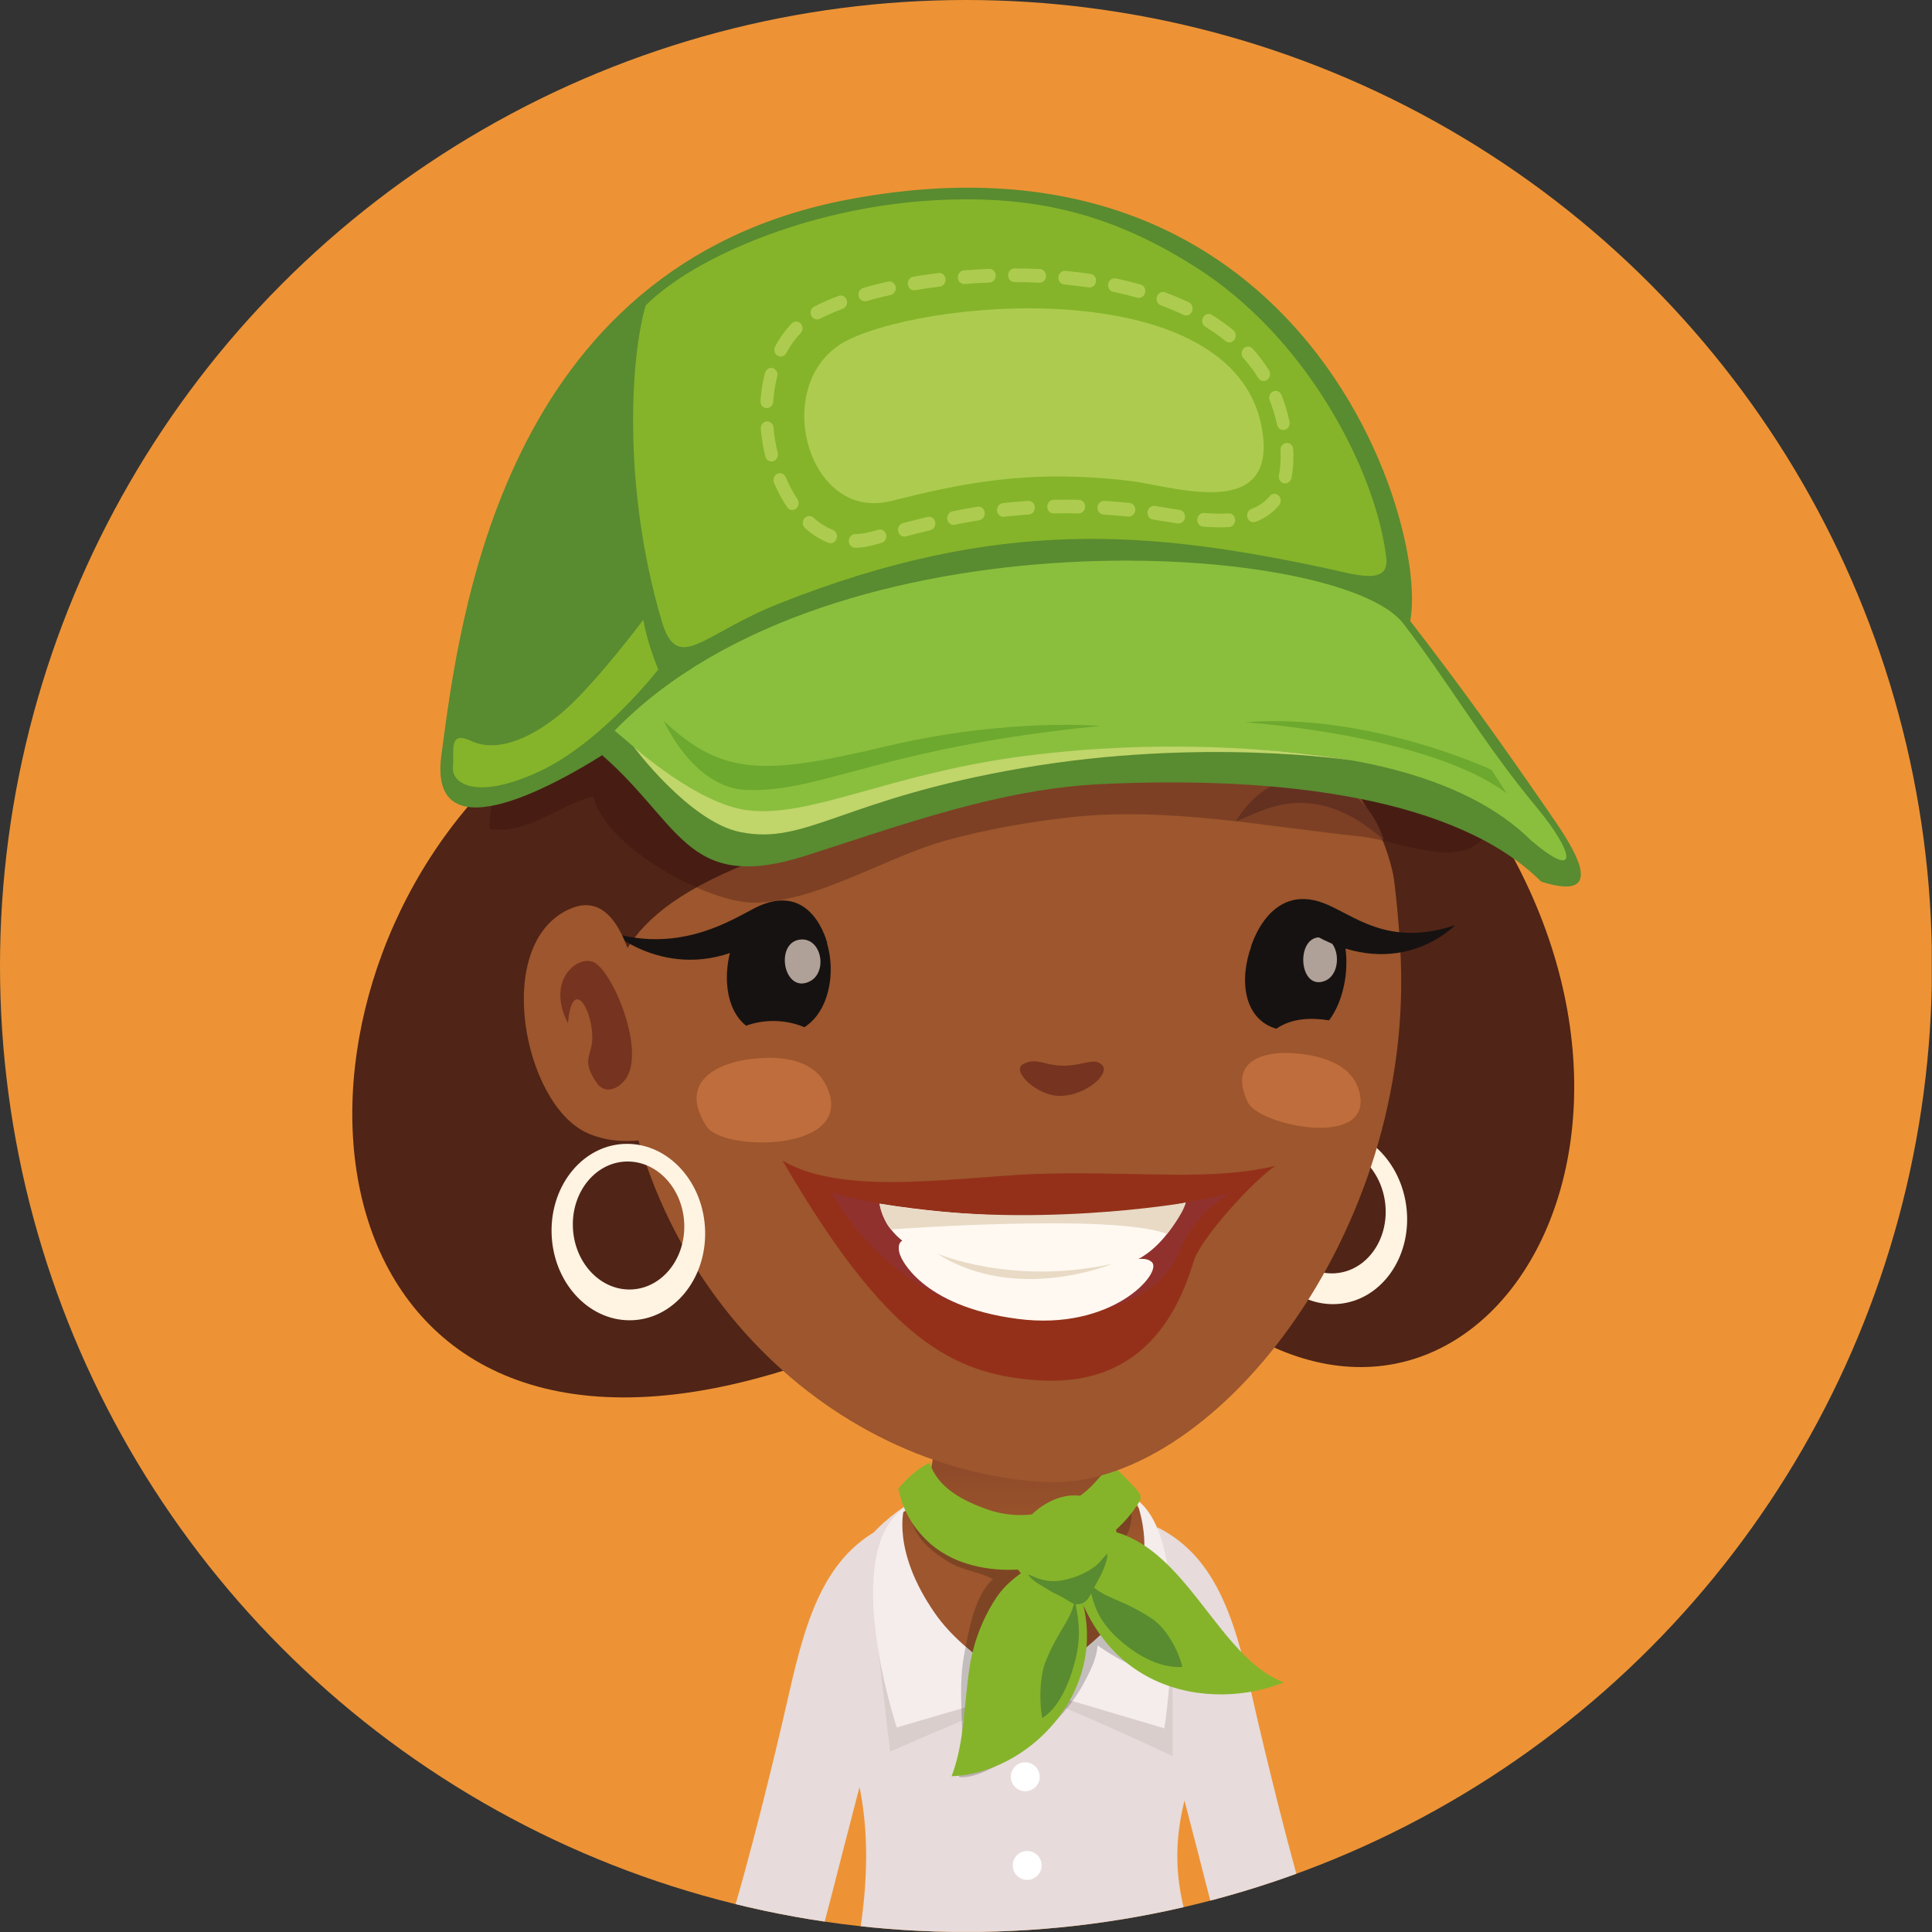
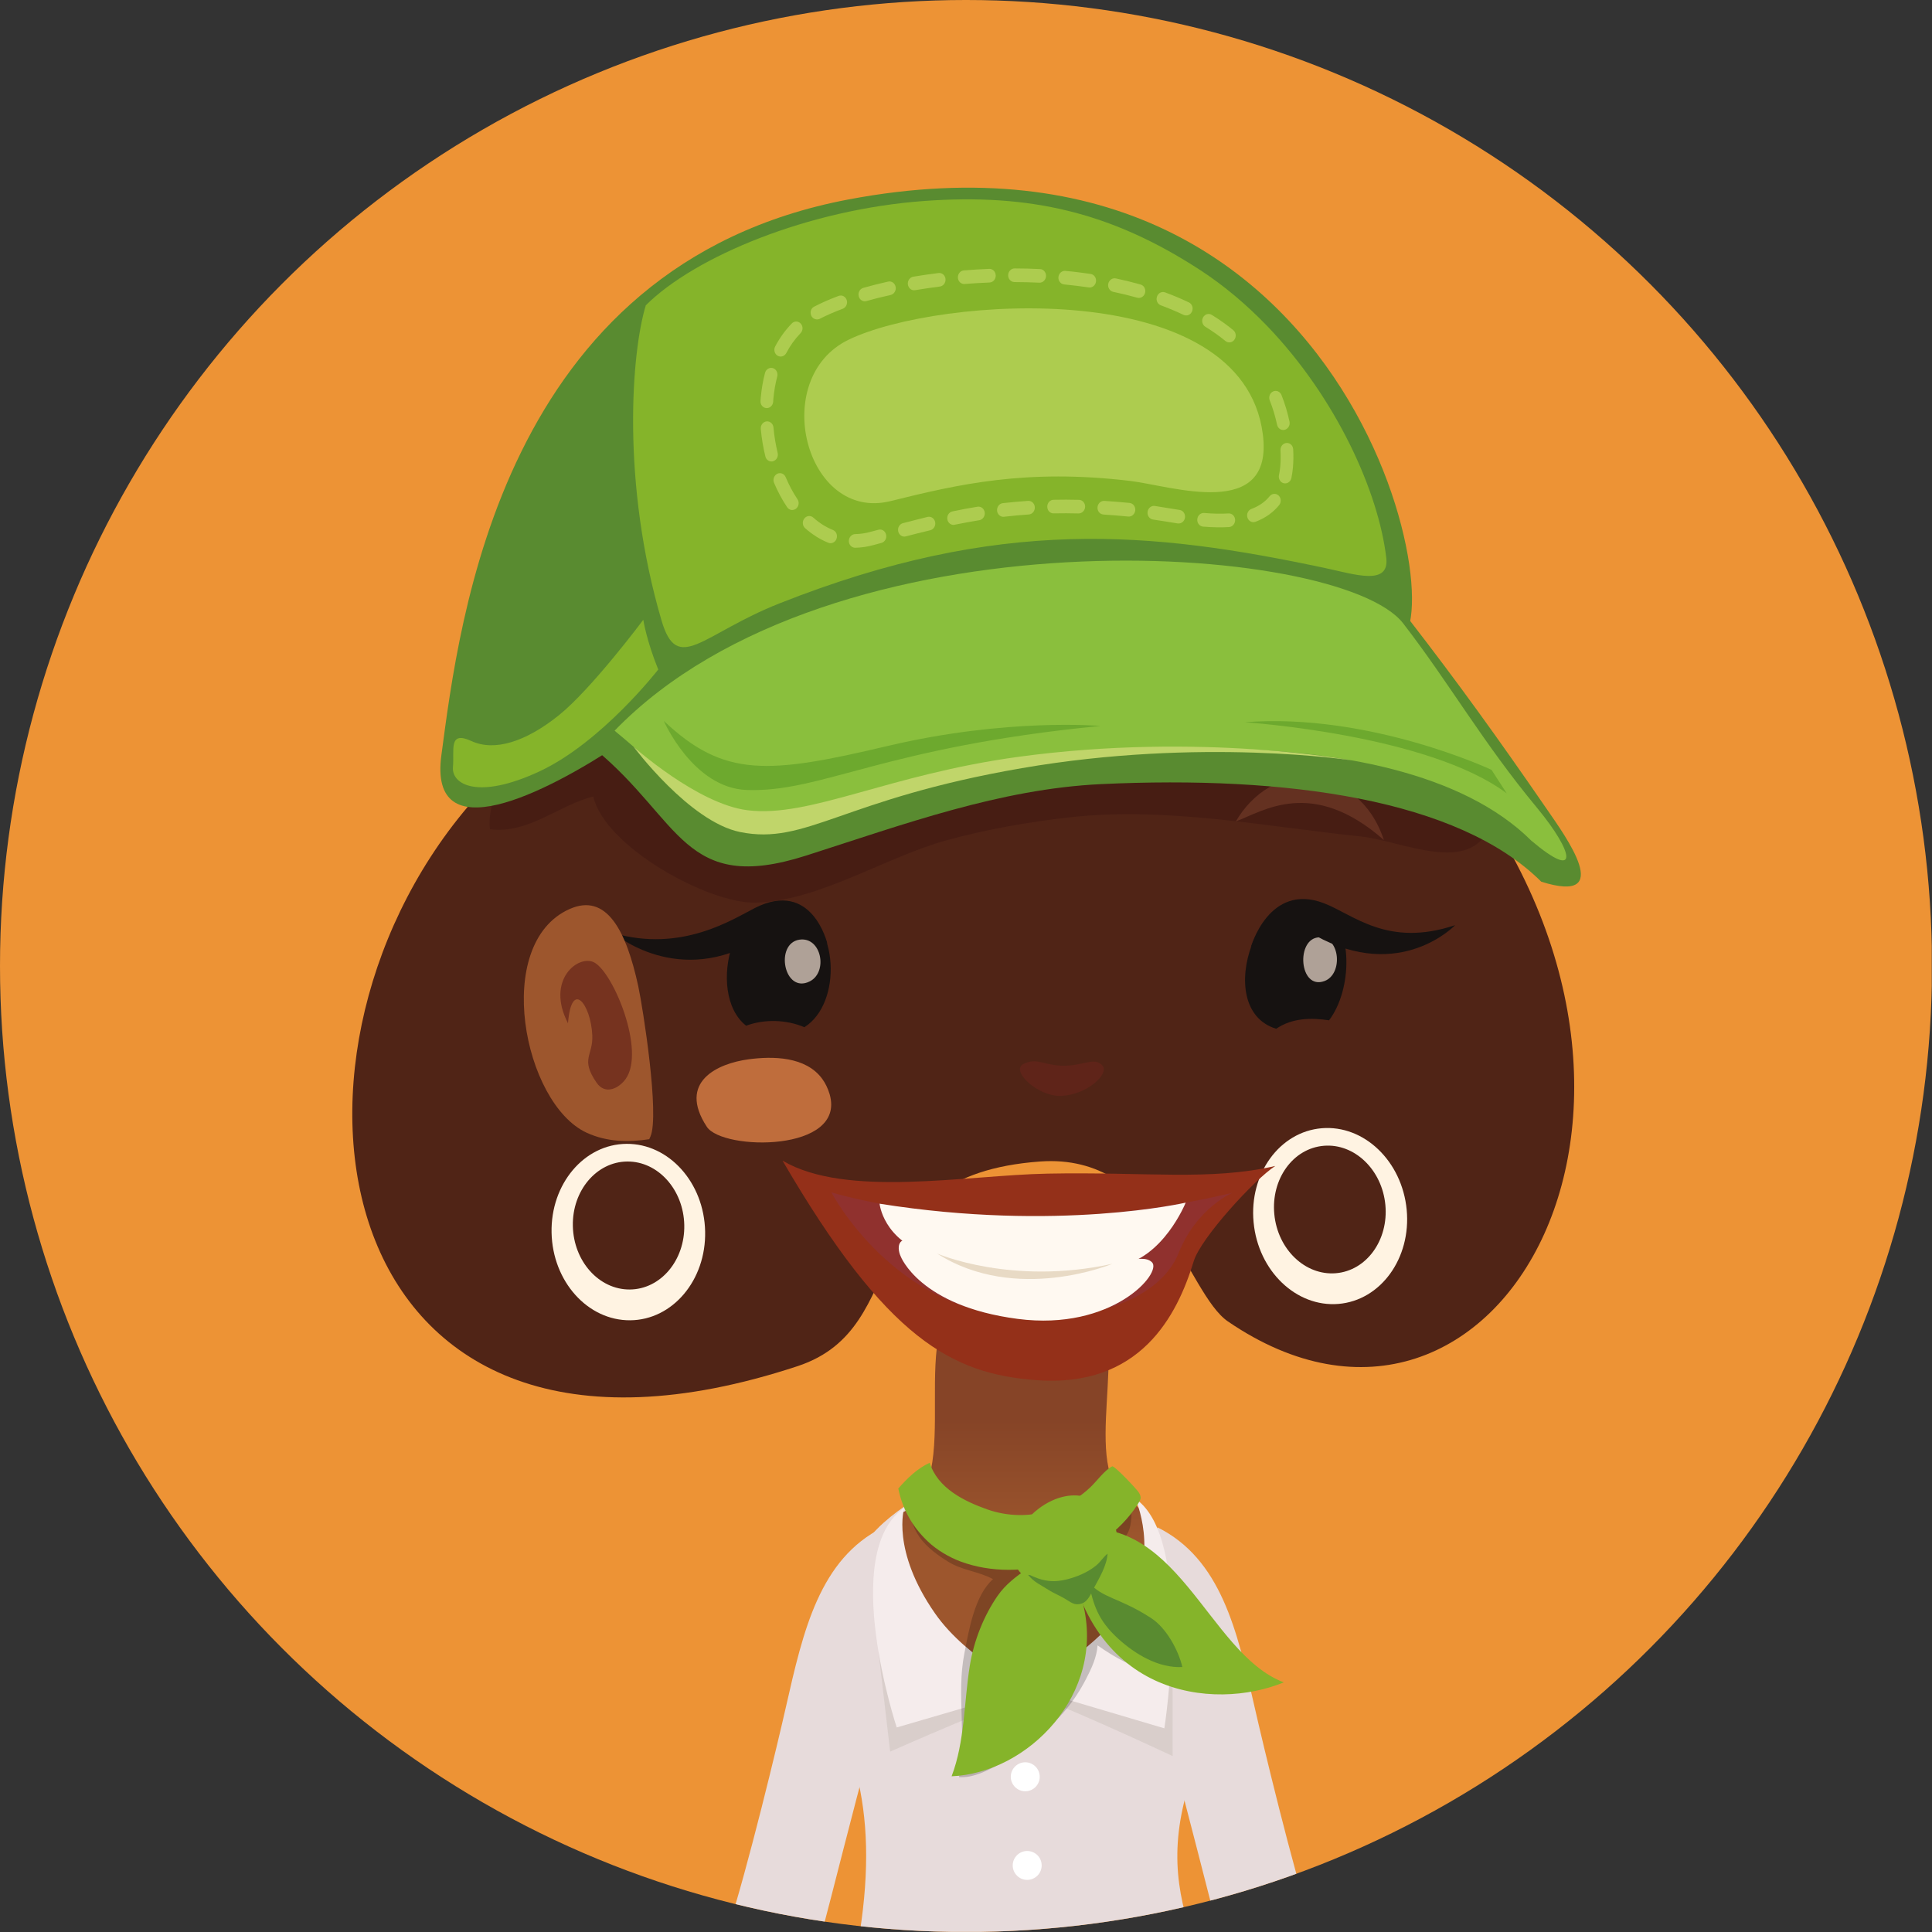
<svg xmlns="http://www.w3.org/2000/svg" xmlns:xlink="http://www.w3.org/1999/xlink" version="1.1" id="Ebene_1" x="0px" y="0px" width="130px" height="130px" viewBox="0 0 130 130" enable-background="new 0 0 130 130" xml:space="preserve">
  <rect x="0" y="0" width="130" height="130" fill="#333333" stroke="none" />
  <g>
    <defs>
      <circle id="SVGID_1_" cx="65" cy="65" r="65" />
    </defs>
    <clipPath id="SVGID_2_">
      <use xlink:href="#SVGID_1_" overflow="visible" />
    </clipPath>
    <rect x="-0.016" y="-0.002" clip-path="url(#SVGID_2_)" fill="#ED9335" width="130" height="129.996" />
    <g clip-path="url(#SVGID_2_)">
      <g>
        <g>
          <path fill="#E7DBDB" d="M59.412,102.774c-4.265,2.12-5.363,6.945-6.524,12.063c-0.546,2.414-2.547,10.785-3.964,15.157h6.388      c1.443-5.386,5.074-20.559,6.296-21.164L59.412,102.774z" />
        </g>
      </g>
      <g>
        <g>
          <path fill="#E7DBDB" d="M77.888,102.774l-2.194,6.056c1.221,0.605,4.851,15.778,6.295,21.164h6.389      c-1.418-4.372-3.418-12.743-3.965-15.157C83.25,109.72,82.152,104.895,77.888,102.774z" />
        </g>
      </g>
      <g>
        <path fill="#E7DBDB" d="M80.687,118.172c1.978-4.894,1.377-10.167-0.423-12.545c-7.256-9.56-16.193-7.262-20.794-3.178     c-1.493,1.323-2.516,3.12-2.881,4.947c-1.954,5.138-0.079,7.518,1.031,11.905c0.779,3.077,0.883,6.505,0.24,10.692h22.244     C79.013,126.582,78.647,123.229,80.687,118.172z" />
        <path fill="#FFFFFF" d="M68.987,118.58c-0.534,0-0.974,0.438-0.974,0.978c0,0.534,0.439,0.973,0.974,0.973     c0.536,0,0.974-0.438,0.974-0.973C69.961,119.019,69.523,118.58,68.987,118.58z" />
        <path fill="#FFFFFF" d="M69.118,124.549c-0.534,0-0.974,0.433-0.974,0.972c0,0.538,0.439,0.973,0.974,0.973     c0.536,0,0.974-0.435,0.974-0.973C70.092,124.981,69.654,124.549,69.118,124.549z" />
        <linearGradient id="SVGID_3_" gradientUnits="userSpaceOnUse" x1="68.75" y1="95.628" x2="68.75" y2="103.818">
          <stop offset="0" style="stop-color:#864427" />
          <stop offset="1" style="stop-color:#9D562D" />
        </linearGradient>
        <path fill="url(#SVGID_3_)" d="M76.004,100.991c-3.535-2.002,0.291-11.141-2.543-13.426c-2.133-1.724-5.662-1.886-8.117-0.866     c-4.855,2.009-0.065,13.115-4.718,15.119c-0.929,0.398-1.131,1.516,0.671,4.434c2.233,3.63,3.752,5.396,8.017,7.367     c3.432-1.552,6.967-4.913,7.973-8.03C78.124,102.984,76.924,101.511,76.004,100.991z" />
        <path opacity="0.2" fill="#A19B90" d="M69.314,113.619c-1.096,0.002-10.199-2.444-10.199-2.444l0.781,6.686     c0,0,8.556-3.777,9.388-3.777c0.914,0,9.62,4.078,9.62,4.078l-0.002-6.933C78.903,111.229,70.788,113.609,69.314,113.619z" />
        <path fill="#F5ECEC" d="M76.4,100.847c0,0,1.646,3.672-0.498,7.034c-1.712,2.689-6.588,5.738-6.588,5.738l9.033,2.676     C78.348,116.295,80.344,103.554,76.4,100.847z" />
        <path fill="#F5ECEC" d="M62.917,108.564c-2.974-4.265-2.072-7.104-2.072-7.104c-4.407,3.004-0.506,14.776-0.506,14.776     l8.975-2.618C69.314,113.619,65.11,111.711,62.917,108.564z" />
        <g>
          <path opacity="0.2" fill="#010202" d="M75.143,104.522c0.083-0.577,0.65-1.05,0.841-1.602c0.244-0.735,0.141-1.529,0.05-2.279      c-0.823-0.307-2.246,0.796-3.008,1.08c-1.122,0.42-2.271,0.966-3.434,1.243c-2.066,0.484-4.492,0.038-6.336-0.978      c-0.77-0.419-1.523-0.958-1.981-1.681c-0.312,2.381,0.562,3.555,2.504,4.767c0.972,0.607,2.089,0.661,3.04,1.187      c-1.241,1.085-1.632,3.472-1.934,5.026c-0.533,2.737,0.177,5.586-0.356,8.294c1.698,0.146,4.19-1.827,5.467-2.858      c1.318-1.058,2.308-2.242,3.084-3.749c0.37-0.719,0.717-1.448,0.773-2.26c2.338,1.662,4.569,2.377,7.476,2.331      c-0.69-1.675-1.886-3.874-3.205-5.126C77.259,107.093,74.936,105.97,75.143,104.522z" />
          <path fill="#85B42A" d="M74.831,98.668c-0.534,0.288-1.016,0.982-1.464,1.407c-1.303,1.243-3.07,1.902-4.842,1.87      c-0.699-0.016-1.4-0.139-2.071-0.373c-1.562-0.55-3.364-1.428-3.895-3.147c-0.843,0.389-1.504,1.039-2.116,1.735      c0.296,1.42,0.946,2.57,1.995,3.566c0.59,0.563,1.433,1.062,2.198,1.345c4.084,1.514,9.518-0.141,11.895-3.814      c0.222-0.347,0.317-0.481,0.091-0.841C76.483,100.198,74.974,98.591,74.831,98.668z" />
          <path fill="#85B42A" d="M70.08,106.69c2.61,0.891,6.367-1.724,4.672-4.553C71.971,97.49,64.692,104.846,70.08,106.69z" />
          <path fill="#85B42A" d="M71.004,103.875c-1.07,1.452-2.811,1.962-3.879,3.506c-0.927,1.339-1.602,3.032-1.869,4.701      c-0.396,2.466-0.331,5.094-1.224,7.44c5.144-0.214,10.392-5.551,8.829-11.652C72.523,106.554,71.883,104.863,71.004,103.875z" />
          <path fill="#85B42A" d="M71.613,103.03c1.248,11.289,10.117,12.095,14.771,10.172C81.183,111.229,79.227,101.353,71.613,103.03z      " />
          <path fill="#598B30" d="M77.463,108.882c-2.135-1.395-3.293-1.32-4.229-2.439c0.351,1.571,0.645,2.576,2.002,3.818      c1.16,1.056,2.723,1.993,4.323,1.91C79.282,111.003,78.463,109.531,77.463,108.882z" />
-           <path fill="#598B30" d="M70.388,111.721c-0.431,1.037-0.472,2.718-0.258,3.884c1.067-0.66,1.772-2.21,2.168-3.684      c0.468-1.722,0.321-2.755,0.021-4.307C72.088,109.039,71.311,109.503,70.388,111.721z" />
          <path fill="#598B30" d="M72.123,106.179c-0.385,0.121-0.831,0.216-1.233,0.214c-0.49-0.004-0.919-0.117-1.367-0.312      c-0.124-0.05-0.21-0.123-0.343-0.109c0.389,0.482,0.835,0.667,1.354,0.998c0.415,0.266,0.885,0.435,1.29,0.708      c0.33,0.211,0.563,0.352,0.968,0.217c0.427-0.147,0.604-0.645,0.8-1.014c0.37-0.687,0.887-1.539,0.934-2.339      c-0.289,0.227-0.479,0.565-0.773,0.8C73.273,105.73,72.707,105.996,72.123,106.179z" />
        </g>
      </g>
      <g>
        <path opacity="0.5" fill="#DAA88B" d="M40.65,61.212c-3.455-0.354-6.338,2.235-5.313,10.297c1.023,8.061,8.529,7.078,8.529,7.078     S44.103,61.566,40.65,61.212z" />
        <path fill="#502416" d="M71.813,19.087c-23.49,1.862-34.083,20.266-40.342,35.204c-14.594,17.254-9.389,48.062,22.198,37.634     c8.014-2.646,3.411-12.824,16.312-13.77c8.128-0.594,9.841,8.843,12.645,10.763c18.145,12.405,33.862-15.274,14.227-38.465     C81.063,46.634,91.055,23.376,71.813,19.087z" />
        <path fill="#FFF3E2" d="M88.942,75.916c-2.843,0.234-4.901,3.072-4.59,6.332c0.308,3.269,2.866,5.723,5.709,5.49     c2.843-0.236,4.901-3.074,4.592-6.336C94.342,78.134,91.785,75.682,88.942,75.916z M89.889,85.672     c-2.066,0.17-3.92-1.607-4.144-3.978c-0.223-2.37,1.266-4.428,3.334-4.597c2.06-0.17,3.916,1.609,4.139,3.978     C93.441,83.444,91.95,85.501,89.889,85.672z" />
-         <path fill="#9D562D" d="M66.941,34.006c-19.59,0.605-26.022,13.513-25.52,32.823c0.502,19.313,14.363,32.04,28.825,32.895     c11.102,0.656,25.117-16.621,23.975-35.903C93.097,44.786,85.771,33.421,66.941,34.006z" />
        <g>
          <path fill="#161211" d="M53.486,60.901c-4.032-1.516-6.092,5.914-3.28,8.117c1.229-0.459,2.716-0.415,3.918,0.101      C56.677,67.525,56.484,62.03,53.486,60.901z" />
        </g>
        <path fill="#7E432C" d="M52.941,51.897c-1.712,0.294-3.601,1.429-4.528,4.014c4.945-4.12,8.187-1.704,9.985-0.985     C57.383,53.053,55.346,51.489,52.941,51.897z" />
        <path opacity="0.7" fill="#F0DED1" d="M53.788,63.229c-1.673,0.258-1.044,3.67,0.694,2.809     C55.738,65.41,55.272,63.005,53.788,63.229z" />
        <path fill="#502416" d="M89.127,34.964c-4.104-4.79-10.064-7.271-15.881-9.352c-4.309-1.544-8.806-2.066-13.336-1.185     c-11.402,2.224-18.458,13.18-20.287,23.994c-0.577,3.405-3.728,15.319,0.754,20.976c1.033-6.099,2.701-9.503,16.39-13.481     c14.559-4.224,21.271-14.73,23.196-17.893c0.393,8.421,14.021,11.682,14.131,23.975c0.069-3.066,2.166-8.379,1.65-11.472     C94.816,44.947,92.849,39.308,89.127,34.964z" />
-         <path fill="#BF6D3C" d="M91.226,72.84c-0.783-1.467-2.759-1.871-4.195-1.975c-1.87-0.131-4.436,0.421-3.07,3.307     c0.729,1.54,8.067,3.095,7.569-0.379C91.479,73.435,91.374,73.119,91.226,72.84z" />
        <path fill="#BF6D3C" d="M55.327,72.596c-1.11-1.523-3.351-1.533-4.949-1.319c-2.082,0.277-4.807,1.509-2.816,4.544     c1.064,1.615,9.396,1.723,8.262-2.197C55.704,73.223,55.534,72.881,55.327,72.596z" />
        <g>
          <g>
            <path fill="#943019" d="M70.477,78.971c-5.48,0.104-13.538,1.658-17.822-0.873c7.03,12.073,11.436,14.338,17.048,14.769       c7.032,0.533,9.506-4.344,10.622-8.01c0.473-1.55,4.093-5.505,5.485-6.401C81.411,79.467,77.097,78.84,70.477,78.971z" />
          </g>
          <path fill="#90312E" d="M55.942,80.229c0,0,4.215,8.117,12.968,8.417c5.609,0.194,9.329-1.648,10.412-4.362      c1.184-2.974,3.59-4.02,3.59-4.02C67.58,83.912,55.942,80.229,55.942,80.229z" />
          <path fill="#FFF9F1" d="M59.185,80.994c0,0,0.231,2.436,3.332,3.42c3.978,1.262,8.284,1.396,12.735,0.752      c3.001-0.438,4.53-4.243,4.53-4.243S71.193,82.908,59.185,80.994z" />
          <path fill="#FFF9F1" d="M71.184,85.428c-4.008,0.091-7.332-0.232-9.319-1.591c-1.414-0.968-1.562,0.05-1.264,0.69      c0,0,1.246,3.355,7.882,4.219c6.378,0.831,9.749-3.108,9.029-3.813C76.793,84.231,74.898,85.338,71.184,85.428z" />
-           <path fill="#E8DAC5" d="M59.185,80.994c0,0,0.206,1.131,0.768,1.728c0,0,15.005-1.104,18.572,0.312c0,0,1.077-1.331,1.258-2.11      C79.782,80.923,69.279,82.766,59.185,80.994z" />
          <path fill="#E8DAC5" d="M63.051,84.345c5.325,3.409,11.801,0.692,11.801,0.692C68.061,86.53,63.051,84.345,63.051,84.345z" />
        </g>
        <path opacity="0.7" fill="#66241B" d="M71.5,71.709c-1.258-0.025-1.756-0.57-2.642-0.113c-0.887,0.458,1.007,2.226,2.564,2.145     c1.762-0.09,3.228-1.494,2.768-2.033C73.658,71.08,72.896,71.732,71.5,71.709z" />
        <g>
          <path fill="#161211" d="M88.977,60.978c-4.051-2.582-7.605,6.886-3.104,8.245c1.087-0.743,2.393-0.747,3.555-0.568      C90.972,66.639,91.145,62.363,88.977,60.978z" />
        </g>
        <path opacity="0.7" fill="#F0DED1" d="M88.771,63.071c-1.599,0.042-1.368,3.589,0.357,2.939     C90.377,65.541,90.188,63.04,88.771,63.071z" />
        <path fill="#161211" d="M89.09,60.778c-3.712-1.427-4.928,2.974-4.928,2.974s1.801-2.22,4.326-0.812     c5.732,3.195,9.424-0.688,9.424-0.688C93.368,63.775,91.077,61.543,89.09,60.778z" />
        <path fill="#161211" d="M50.787,61.101c-1.483,0.754-4.924,3.012-9.495,1.687c0,0,4.357,3.78,9.875,0.357     c2.422-1.498,4.501,0.345,4.501,0.345S54.653,59.135,50.787,61.101z" />
        <path fill="#79402A" d="M88.696,52.387c-2.397-0.475-4.475,1.035-5.536,2.882c1.813-0.669,5.12-3.001,9.956,1.25     C92.253,53.911,90.396,52.722,88.696,52.387z" />
        <path fill="#9D562D" d="M38.323,61.168c-5.209,2.322-3.109,13.089,1.154,15.051c1.366,0.628,2.813,0.65,4.209,0.435     c0.025-0.061,0.054-0.123,0.084-0.186c0.619-1.449-0.504-8.631-0.823-10.109C42.143,62.644,40.823,60.053,38.323,61.168z" />
        <path fill="#FFF3E2" d="M42.156,76.967c-2.853,0.022-5.111,2.704-5.042,5.978c0.067,3.28,2.433,5.917,5.29,5.894     c2.853-0.022,5.113-2.7,5.043-5.978C47.378,79.578,45.013,76.945,42.156,76.967z M42.381,86.767     c-2.07,0.018-3.788-1.896-3.835-4.276c-0.05-2.373,1.59-4.318,3.658-4.335c2.072-0.02,3.79,1.896,3.839,4.273     C46.092,84.807,44.453,86.751,42.381,86.767z" />
        <path opacity="0.7" fill="#66241B" d="M39.992,64.765c-1.056-0.571-3.295,1.156-1.773,4.09c0.234-2.996,1.539-1.277,1.635,0.801     c0.065,1.398-0.827,1.566,0.285,3.191c0.6,0.875,1.531,0.356,1.957-0.24C43.449,70.715,41.281,65.465,39.992,64.765z" />
        <path opacity="0.3" fill="#34100E" d="M85.182,34.106c-4.009-2.504-9.027-2.316-13.479-1.419     c-4.119,0.827-6.963,2.637-10.652,4.378c-5.778,2.728-12.129,3.016-18.065,5.195c-3.659,1.343-10.491,9.483-10.018,13.538     c2.587,0.338,4.663-1.646,6.956-2.201c0.752,3.372,7.74,7.215,10.91,7.142c4.253-0.098,8.735-3.062,12.846-4.193     c2.7-0.742,5.534-1.242,8.373-1.558c6.453-0.711,13.108,0.627,19.561,1.304c2.706,0.285,7.405,2.676,8.669-0.789     c1.999-5.49-3.814-10.61-6.505-14.542C91.41,37.503,88.833,36.388,85.182,34.106z" />
      </g>
      <g>
        <path fill="#598B30" d="M57.084,13.422C33.694,17.856,30.911,41.8,29.701,50.806c-0.881,6.521,6.915,2.637,12.072-0.796     c0.562-0.377,1.133-0.719,1.704-1.039c11.376-6.294,23.778-4.943,36.068-5.79c4.13-0.285,8.908-1.012,14.159,0.018     C98.218,44.082,92.204,6.773,57.084,13.422z" />
        <path fill="#85B42A" d="M80.768,18.179c-6.027-3.928-11.519-5.163-18.543-4.659c-7.85,0.563-15.477,3.745-18.77,7.023     c-0.966,3.16-1.658,11.947,1.054,21.195c1.081,3.686,2.712,0.927,7.944-1.139c14.807-5.863,25.025-4.859,36.708-2.377     c1.983,0.419,4.348,1.229,4.118-0.692c-0.521-4.415-3.333-10.705-7.98-15.558C83.895,20.511,82.369,19.222,80.768,18.179z" />
        <path fill="#ADCC4F" d="M57.104,22.857c-5.386,2.601-2.897,12.28,2.82,10.86c4.545-1.127,9.105-2.189,16.1-1.36     c2.809,0.333,9.693,2.722,8.95-3.129C83.606,18.495,63.136,19.941,57.104,22.857z" />
        <g>
          <path fill="#ADCC4F" d="M59.762,18.947c-0.577,0.129-1.143,0.271-1.673,0.423c-0.227,0.065-0.37,0.317-0.308,0.56      c0.042,0.192,0.198,0.325,0.374,0.342c0.046,0.004,0.092,0,0.146-0.015c0.514-0.146,1.064-0.285,1.627-0.408      c0.231-0.054,0.383-0.296,0.338-0.542C60.22,19.057,59.997,18.895,59.762,18.947z" />
          <path fill="#ADCC4F" d="M59.108,35.645l-0.521,0.139c-0.35,0.098-0.702,0.15-1.044,0.154c-0.239,0.007-0.427,0.213-0.427,0.469      c0,0.235,0.171,0.427,0.387,0.448c0.014,0.002,0.029,0.002,0.044,0.002c0.404-0.008,0.827-0.067,1.243-0.185l0.519-0.139      c0.231-0.063,0.372-0.31,0.315-0.556C59.568,35.729,59.339,35.58,59.108,35.645z" />
          <path fill="#ADCC4F" d="M56.431,19.911c-0.6,0.223-1.146,0.463-1.618,0.708l-0.041,0.02c-0.211,0.115-0.283,0.381-0.181,0.606      c0.065,0.148,0.2,0.232,0.35,0.248c0.077,0.008,0.162-0.01,0.235-0.048c0.446-0.23,0.958-0.456,1.527-0.667      c0.225-0.084,0.345-0.344,0.273-0.584C56.898,19.953,56.658,19.826,56.431,19.911z" />
          <path fill="#ADCC4F" d="M66.564,18.091c-0.57,0.023-1.143,0.06-1.708,0.104c-0.237,0.019-0.416,0.238-0.402,0.492      c0.016,0.227,0.179,0.404,0.387,0.421c0.023,0.006,0.046,0.006,0.069,0c0.554-0.041,1.118-0.079,1.675-0.098      c0.237-0.012,0.423-0.221,0.415-0.477C66.994,18.279,66.801,18.083,66.564,18.091z" />
          <path fill="#ADCC4F" d="M62.417,34.781c-0.554,0.135-1.104,0.279-1.66,0.421c-0.229,0.058-0.375,0.308-0.317,0.554      c0.042,0.196,0.198,0.333,0.375,0.348c0.044,0.006,0.09,0,0.14-0.013c0.546-0.143,1.089-0.283,1.641-0.412      c0.229-0.058,0.379-0.302,0.329-0.548C62.875,34.883,62.647,34.726,62.417,34.781z" />
          <path fill="#ADCC4F" d="M63.149,18.372c-0.567,0.069-1.141,0.154-1.696,0.246c-0.235,0.042-0.398,0.275-0.362,0.527      c0.031,0.211,0.19,0.369,0.381,0.385c0.037,0.004,0.069,0,0.104-0.004c0.544-0.092,1.106-0.173,1.664-0.245      c0.233-0.031,0.406-0.255,0.381-0.508C63.598,18.521,63.386,18.337,63.149,18.372z" />
          <path fill="#ADCC4F" d="M51.557,27.458c0.003,0,0.007,0,0.011,0c0.237,0.019,0.438-0.177,0.458-0.427      c0.002-0.065,0.009-0.127,0.011-0.19c0.05-0.527,0.137-1.033,0.262-1.51c0.063-0.244-0.071-0.496-0.296-0.562      c-0.227-0.065-0.466,0.079-0.527,0.325c-0.142,0.529-0.234,1.093-0.287,1.668c-0.008,0.071-0.013,0.138-0.017,0.211      C51.154,27.222,51.324,27.438,51.557,27.458z" />
          <path fill="#ADCC4F" d="M85.439,26.945c0.206,0.518,0.373,1.071,0.494,1.637c0.041,0.2,0.198,0.335,0.375,0.348      c0.047,0.006,0.091,0.006,0.137-0.009c0.231-0.062,0.377-0.308,0.323-0.554c-0.135-0.619-0.313-1.223-0.542-1.792      c-0.093-0.231-0.343-0.335-0.564-0.235C85.447,26.441,85.345,26.714,85.439,26.945z" />
          <path fill="#ADCC4F" d="M52.326,30.471c-0.134-0.558-0.229-1.135-0.281-1.708c-0.021-0.25-0.232-0.431-0.465-0.408      c-0.239,0.027-0.412,0.256-0.389,0.508c0.058,0.623,0.158,1.246,0.31,1.85c0.044,0.194,0.2,0.321,0.372,0.337      c0.05,0.006,0.098,0,0.148-0.014C52.251,30.969,52.387,30.717,52.326,30.471z" />
          <path fill="#ADCC4F" d="M52.864,32.102c-0.096-0.231-0.35-0.327-0.565-0.223c-0.215,0.111-0.313,0.381-0.215,0.611      c0.252,0.593,0.546,1.143,0.881,1.639c0.073,0.111,0.185,0.173,0.306,0.188c0.098,0.004,0.2-0.023,0.29-0.087      c0.192-0.152,0.237-0.438,0.098-0.64C53.359,33.141,53.093,32.644,52.864,32.102z" />
          <path fill="#ADCC4F" d="M54.723,34.826c-0.181-0.162-0.45-0.131-0.604,0.065c-0.15,0.192-0.127,0.484,0.052,0.646      c0.487,0.431,1.012,0.762,1.566,0.985c0.037,0.016,0.075,0.023,0.109,0.027c0.19,0.018,0.374-0.1,0.441-0.296      c0.088-0.239-0.021-0.5-0.243-0.593C55.581,35.476,55.138,35.195,54.723,34.826z" />
          <path fill="#ADCC4F" d="M53.278,21.765c-0.433,0.444-0.81,0.962-1.117,1.545c-0.116,0.221-0.046,0.502,0.16,0.625      c0.054,0.031,0.113,0.05,0.171,0.054c0.162,0.016,0.327-0.073,0.416-0.234c0.262-0.504,0.587-0.95,0.954-1.331      c0.177-0.177,0.185-0.466,0.019-0.65C53.718,21.594,53.445,21.586,53.278,21.765z" />
          <path fill="#ADCC4F" d="M65.777,34.095c-0.55,0.088-1.118,0.196-1.687,0.315c-0.231,0.046-0.389,0.285-0.344,0.535      c0.032,0.208,0.194,0.354,0.379,0.373c0.038,0,0.077,0,0.115-0.011c0.562-0.112,1.116-0.216,1.656-0.304      c0.232-0.039,0.398-0.273,0.363-0.523C66.227,34.231,66.01,34.056,65.777,34.095z" />
-           <path fill="#ADCC4F" d="M84.991,25.635c0.093,0.01,0.19-0.015,0.273-0.079c0.198-0.141,0.252-0.429,0.123-0.637      c-0.319-0.51-0.69-1.004-1.101-1.46c-0.163-0.179-0.435-0.187-0.604-0.01c-0.17,0.179-0.178,0.465-0.016,0.65      c0.373,0.421,0.712,0.869,1.006,1.337C84.749,25.556,84.864,25.624,84.991,25.635z" />
          <path fill="#ADCC4F" d="M81.538,21.188c-0.203-0.127-0.463-0.054-0.586,0.167c-0.119,0.221-0.054,0.502,0.149,0.629      c0.485,0.296,0.942,0.624,1.358,0.962c0.065,0.054,0.143,0.083,0.223,0.092c0.141,0.012,0.285-0.048,0.377-0.181      c0.145-0.2,0.112-0.491-0.076-0.641C82.541,21.85,82.052,21.503,81.538,21.188z" />
          <path fill="#ADCC4F" d="M82.662,34.548c-0.483,0.031-1.02,0.023-1.634-0.031c-0.234-0.019-0.445,0.167-0.465,0.421      c-0.023,0.256,0.149,0.471,0.385,0.497h0.002c0.653,0.052,1.229,0.062,1.752,0.029c0.234-0.016,0.416-0.231,0.408-0.485      C83.095,34.726,82.902,34.533,82.662,34.548z" />
          <path fill="#ADCC4F" d="M85.428,33.393c-0.306,0.379-0.706,0.656-1.224,0.852c-0.223,0.084-0.344,0.35-0.265,0.583      c0.056,0.177,0.201,0.291,0.363,0.306c0.06,0.006,0.119-0.002,0.181-0.025c0.65-0.248,1.185-0.624,1.585-1.118      c0.158-0.192,0.143-0.481-0.034-0.65C85.856,33.177,85.586,33.198,85.428,33.393z" />
          <path fill="#ADCC4F" d="M78.397,19.674c-0.226-0.081-0.472,0.046-0.546,0.287c-0.083,0.241,0.034,0.5,0.257,0.583      c0.531,0.194,1.049,0.414,1.533,0.644c0.045,0.02,0.095,0.033,0.139,0.035c0.179,0.02,0.353-0.088,0.429-0.269      c0.101-0.231,0.004-0.504-0.209-0.604C79.492,20.106,78.953,19.88,78.397,19.674z" />
          <path fill="#ADCC4F" d="M86.566,29.807c-0.236,0.017-0.417,0.236-0.405,0.49c0.021,0.385,0.015,0.747-0.014,1.077      c-0.018,0.212-0.048,0.416-0.089,0.601c-0.048,0.248,0.095,0.492,0.327,0.542c0.016,0.004,0.033,0.008,0.056,0.008      c0.208,0.02,0.408-0.135,0.454-0.361c0.048-0.221,0.081-0.466,0.105-0.714c0.033-0.377,0.039-0.787,0.016-1.218      C87.001,29.98,86.804,29.786,86.566,29.807z" />
          <path fill="#ADCC4F" d="M79.378,34.314c-0.29-0.044-0.572-0.09-0.844-0.135c-0.291-0.05-0.565-0.096-0.829-0.135      c-0.228-0.035-0.454,0.139-0.486,0.393c-0.035,0.248,0.123,0.481,0.355,0.52c0.262,0.038,0.534,0.081,0.823,0.127      c0.273,0.048,0.558,0.092,0.849,0.138c0.007,0,0.017,0,0.024,0c0.224,0.023,0.427-0.146,0.466-0.389      C79.769,34.581,79.611,34.349,79.378,34.314z" />
          <path fill="#ADCC4F" d="M72.6,33.633c-0.576-0.015-1.152-0.017-1.708-0.004c-0.238,0.004-0.427,0.212-0.423,0.466      c0,0.238,0.165,0.427,0.385,0.448c0.014,0,0.029,0.002,0.044,0c0.544-0.01,1.11-0.01,1.673,0.005      c0.237,0.004,0.436-0.196,0.445-0.45C73.023,33.845,72.832,33.633,72.6,33.633z" />
          <path fill="#ADCC4F" d="M69.182,33.702c-0.567,0.039-1.141,0.09-1.708,0.154c-0.233,0.027-0.405,0.256-0.383,0.508      c0.018,0.219,0.185,0.389,0.383,0.41c0.028,0,0.056,0,0.083-0.002c0.55-0.065,1.115-0.117,1.67-0.154      c0.234-0.015,0.415-0.234,0.403-0.488C69.618,33.879,69.422,33.689,69.182,33.702z" />
          <path fill="#ADCC4F" d="M73.389,18.433c-0.555-0.081-1.123-0.154-1.699-0.204c-0.002-0.004-0.002-0.004-0.002-0.004      c-0.234-0.02-0.443,0.166-0.469,0.419c-0.023,0.248,0.15,0.473,0.385,0.494c0.558,0.056,1.117,0.125,1.658,0.202      c0.008,0,0.016,0.005,0.023,0.005c0.225,0.018,0.427-0.152,0.461-0.394C73.785,18.699,73.621,18.47,73.389,18.433z" />
          <path fill="#ADCC4F" d="M69.982,18.106c-0.564-0.031-1.137-0.042-1.709-0.044c-0.236-0.002-0.433,0.202-0.436,0.456      c-0.002,0.242,0.164,0.438,0.386,0.458c0.012,0.004,0.025,0.004,0.034,0.004c0.563,0,1.122,0.017,1.676,0.041      c0.236,0.013,0.439-0.185,0.452-0.437C70.399,18.333,70.215,18.112,69.982,18.106z" />
          <path fill="#ADCC4F" d="M76.751,19.145c-0.536-0.15-1.101-0.289-1.67-0.412c-0.238-0.046-0.46,0.119-0.51,0.365      c-0.046,0.248,0.103,0.489,0.333,0.539c0.556,0.116,1.1,0.25,1.621,0.395c0.021,0.008,0.047,0.01,0.07,0.013      c0.203,0.02,0.397-0.123,0.455-0.34C77.112,19.458,76.978,19.21,76.751,19.145z" />
          <path fill="#ADCC4F" d="M76.004,33.841c-0.584-0.056-1.149-0.104-1.695-0.137c-0.239-0.015-0.443,0.179-0.461,0.431      c-0.017,0.249,0.156,0.464,0.387,0.483c0.004,0,0.008,0,0.01,0.004c0.541,0.033,1.099,0.079,1.674,0.135h0.002      c0.234,0.023,0.442-0.166,0.469-0.416C76.412,34.087,76.243,33.864,76.004,33.841z" />
        </g>
        <path fill="#598B30" d="M94.89,41.785c-4.362-5.642-39.898-6.782-54.838,8.637c5.799,4.784,5.948,9.775,14.178,7.152     c6.563-2.097,13.042-4.49,19.863-4.813c12.441-0.589,24.036,1.012,29.616,6.567c5.021,1.579,1.631-3.055,0.398-4.848     C100.741,49.591,98.083,45.913,94.89,41.785z" />
        <path fill="#8ABF3D" d="M94.413,41.942c-4.265-5.511-38.458-7.848-53.059,7.225c7.244,5.975,6.346,7.855,16.675,4.564     c11.375-3.633,35.86-6.276,45.011,2.837c3.27,2.762,2.879,0.804,0.383-2.212C99.741,49.917,97.532,45.978,94.413,41.942z" />
        <path fill="#85B42A" d="M37.597,48.134c-2.218,1.777-4.314,2.449-5.876,1.729c-1.564-0.719-1.139,0.598-1.243,1.75     c-0.104,1.154,1.643,2.239,5.828,0.289c4.186-1.955,7.986-6.852,7.986-6.852c-0.8-1.97-1.006-3.347-1.006-3.347     S39.815,46.355,37.597,48.134z" />
        <path fill="#C0D56A" d="M68.551,50.922c-8.8,1.196-14.061,4.124-18.256,3.597c-3.368-0.421-7.661-4.272-7.661-4.272     s3.756,5.045,7.163,5.738c4.46,0.908,6.854-2.212,18.955-4.297c12.101-2.089,22.215-0.523,22.215-0.523     S80.831,49.252,68.551,50.922z" />
        <path fill="#6DA92E" d="M59.731,50.194c-8.056,1.903-10.995,2.151-15.065-1.685c0,0,1.964,4.512,5.574,4.647     c5.047,0.181,9.135-2.877,23.804-4.309C74.045,48.848,67.787,48.292,59.731,50.194z" />
        <path fill="#6DA92E" d="M83.757,48.598c0,0,12.329,0.812,17.627,4.786l-1.023-1.583C100.36,51.801,92.146,47.94,83.757,48.598z" />
      </g>
    </g>
  </g>
</svg>